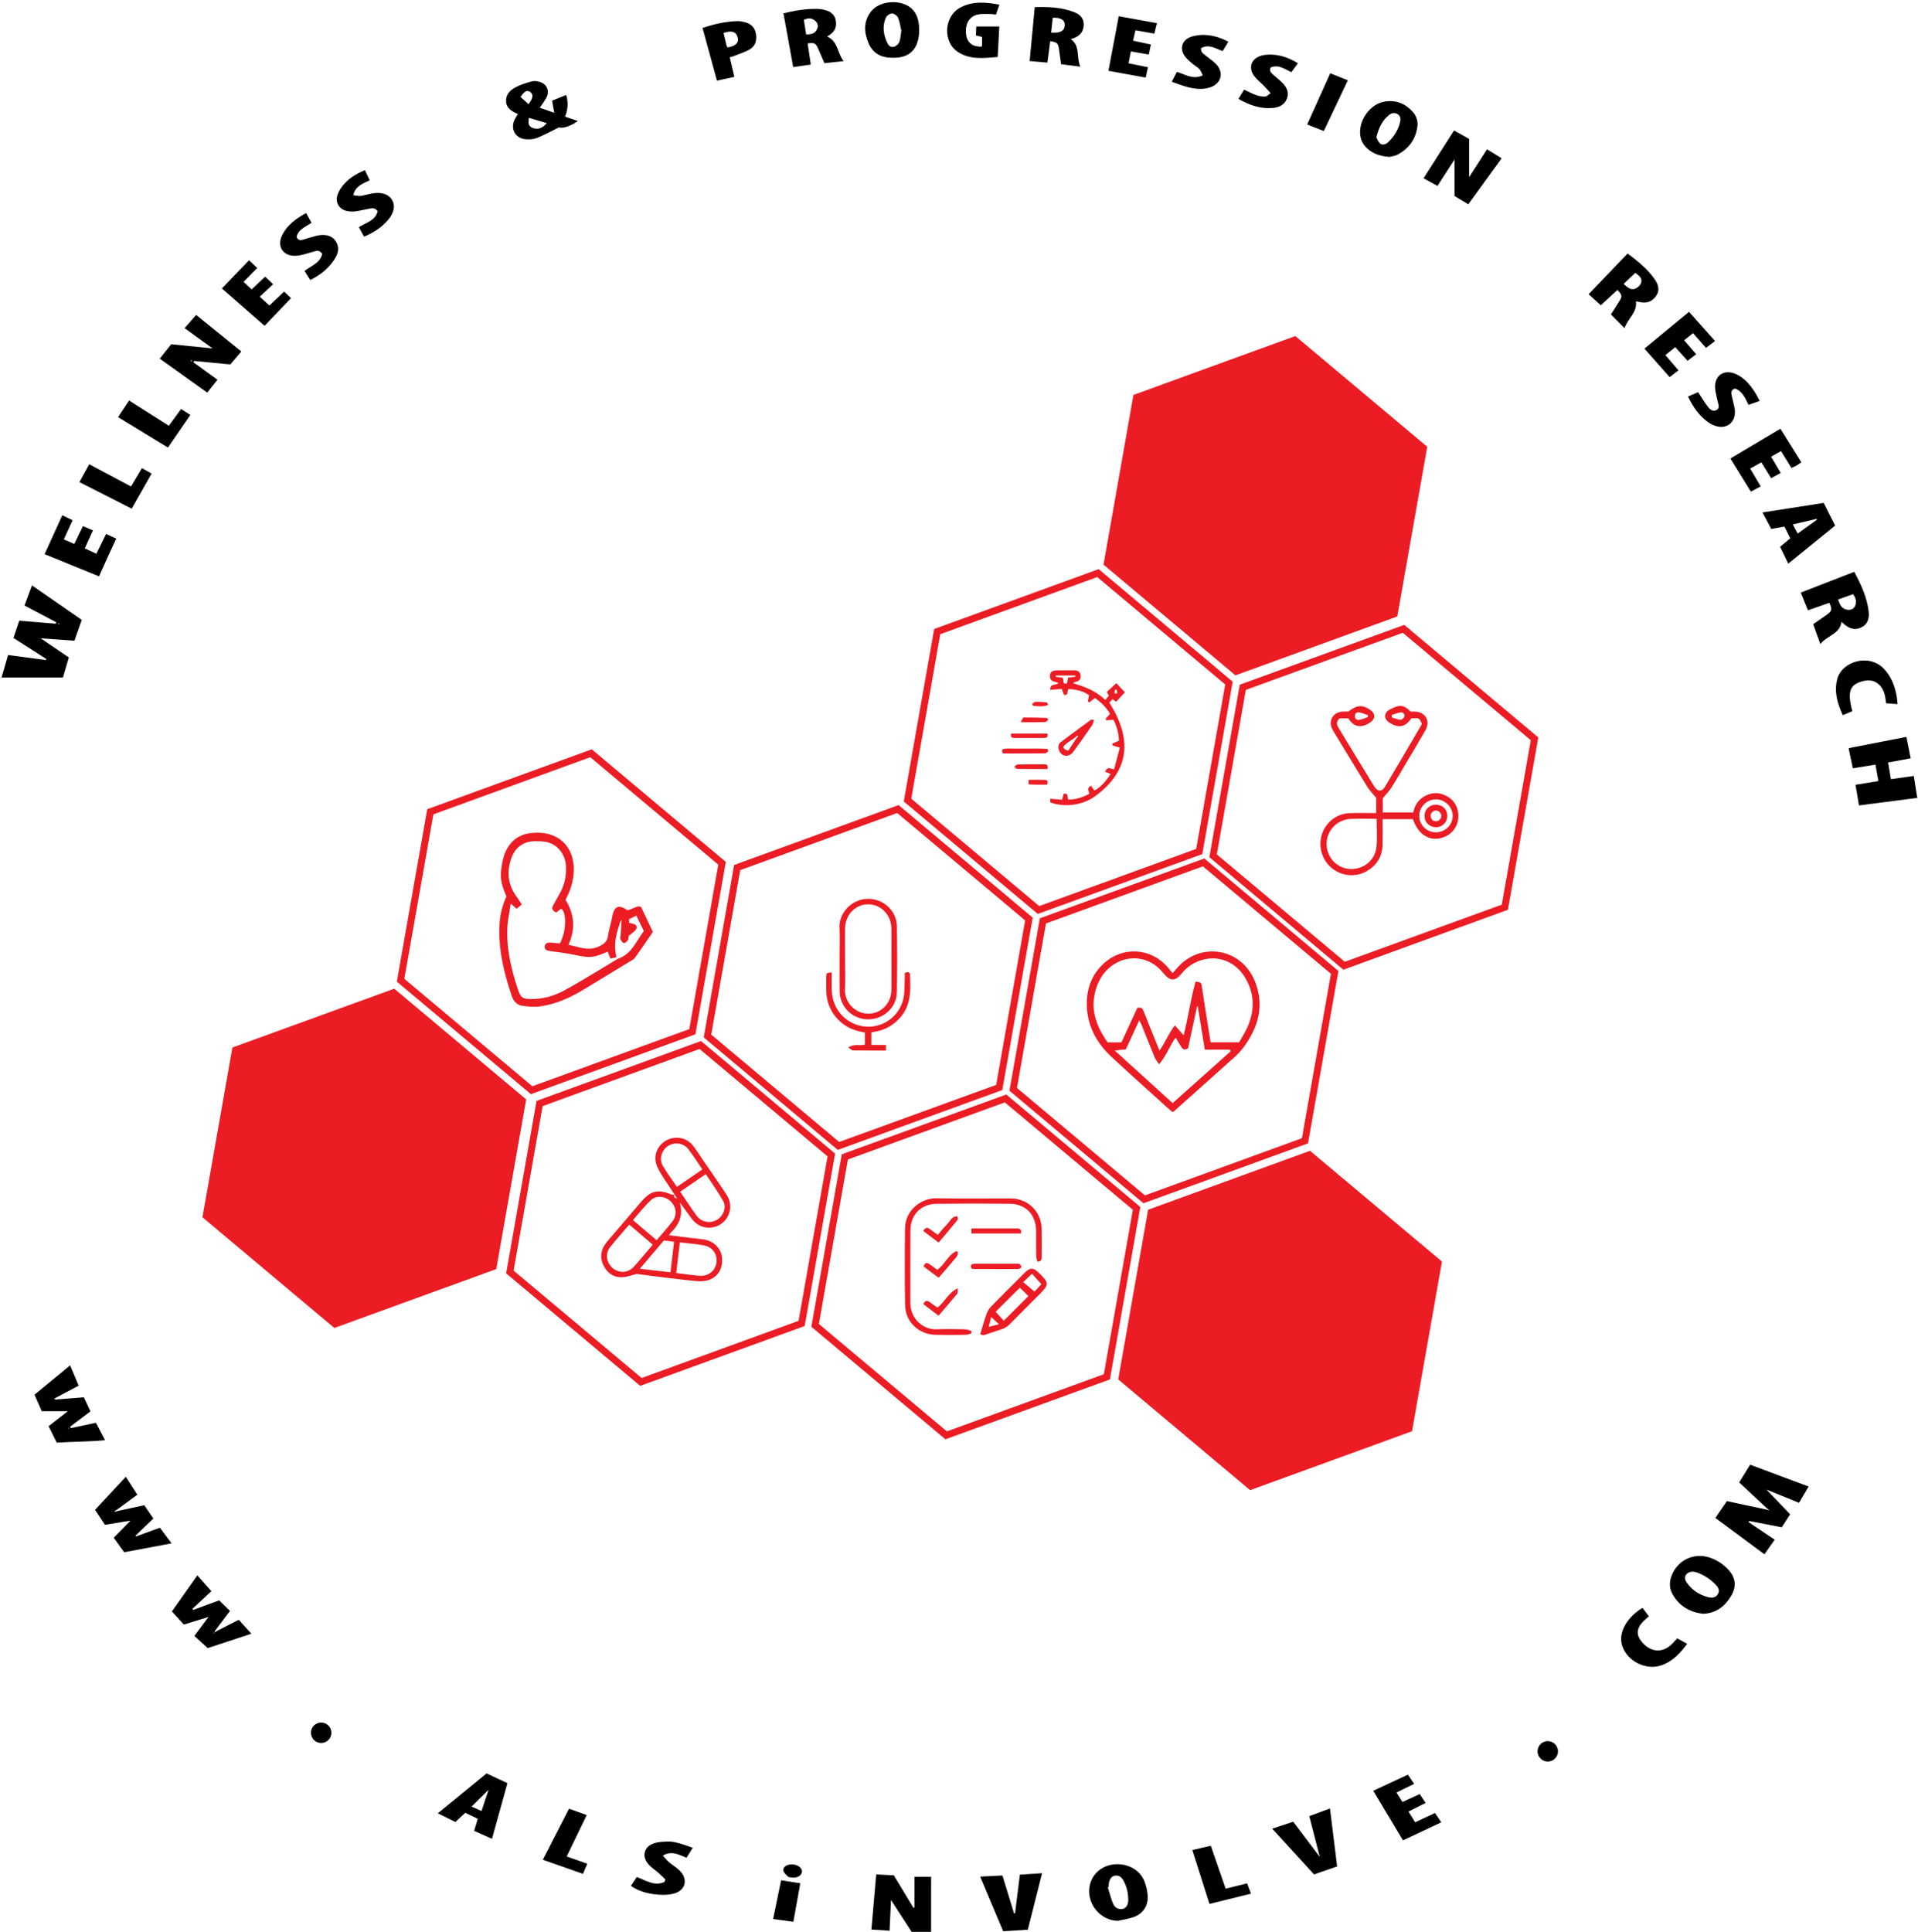
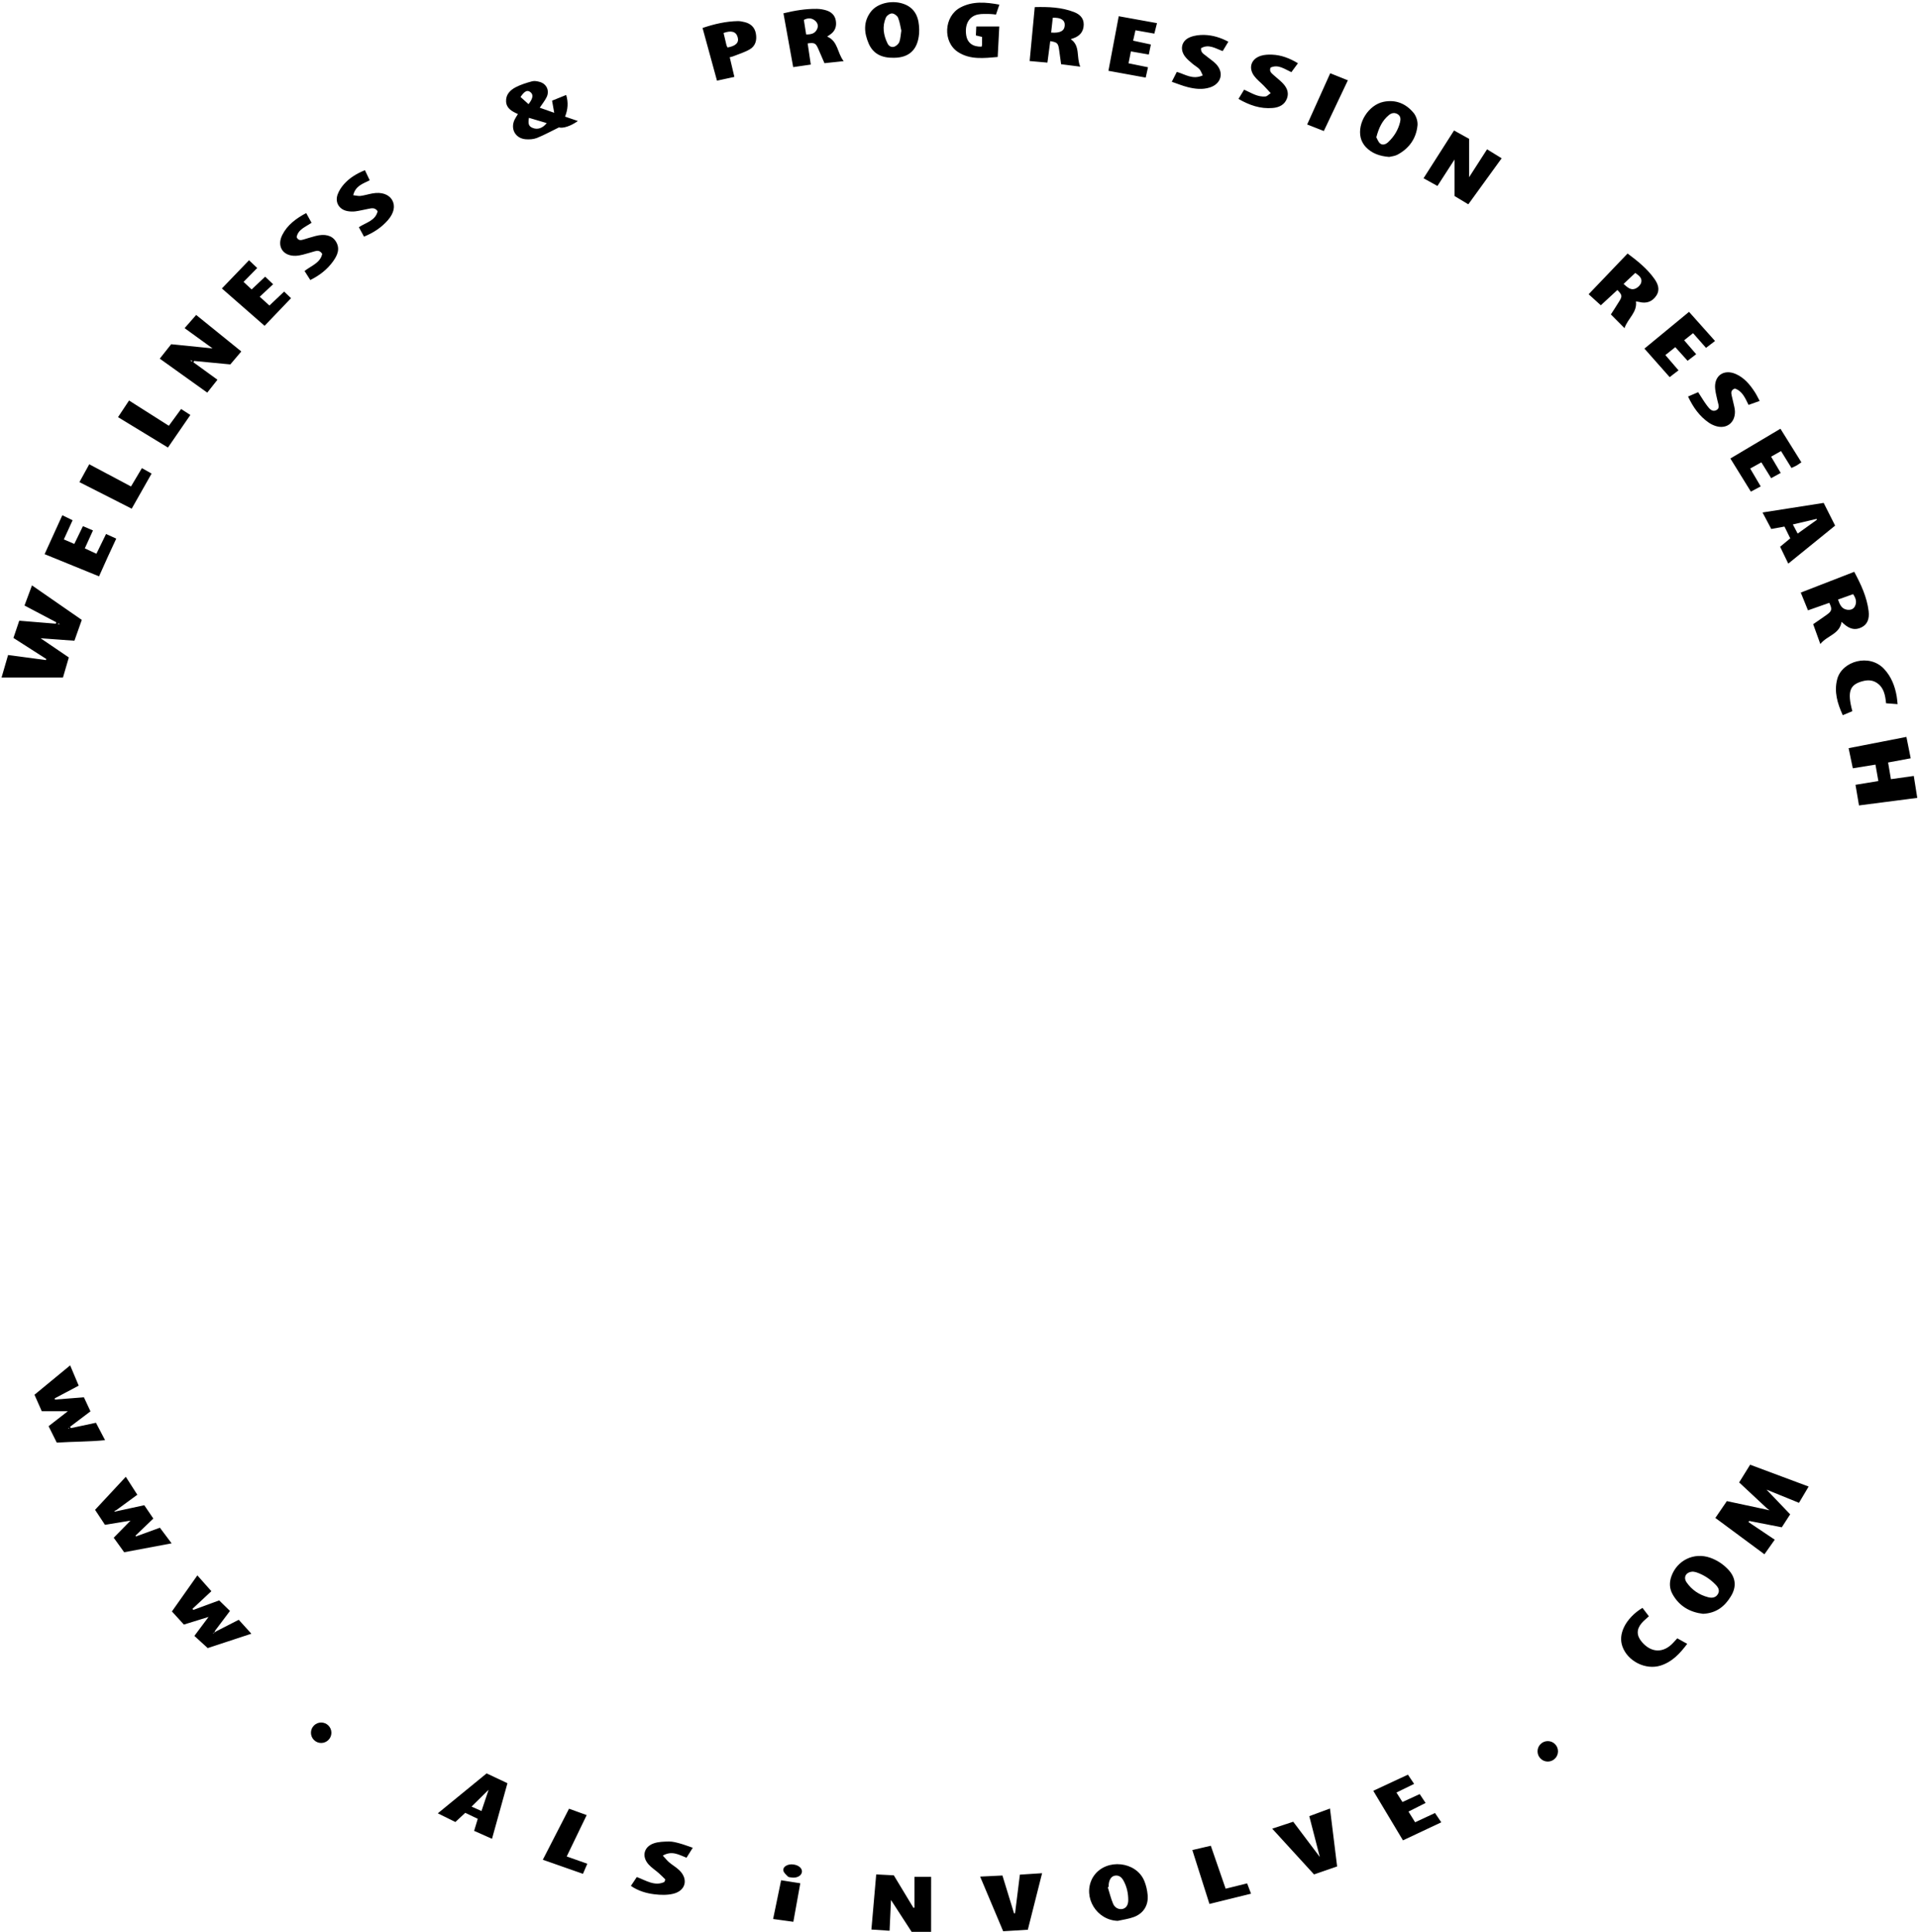
<svg xmlns="http://www.w3.org/2000/svg" version="1.1" id="Layer_1" x="0px" y="0px" viewBox="0 0 707 712" xml:space="preserve">
-   <path fill="#EB1C24" d="M145.34,364.41c16.25,13.64,32.38,27.18,48.62,40.81c-3.67,20.83-7.34,41.61-11.03,62.54 c-19.82,7.21-39.62,14.41-59.67,21.7c-16.14-13.55-32.33-27.13-48.63-40.81c3.66-20.77,7.33-41.54,11.04-62.55 C105.51,378.9,125.4,371.66,145.34,364.41z M412.19,508.42c16.22,13.61,32.39,27.19,48.63,40.82c19.95-7.26,39.84-14.5,59.67-21.72 c3.7-21,7.37-41.77,11.04-62.54c-16.31-13.69-32.49-27.27-48.64-40.82c-19.97,7.27-39.78,14.48-59.67,21.72 C419.52,466.87,415.86,487.57,412.19,508.42z M515.06,227.21c3.69-20.9,7.35-41.62,11.04-62.54 c-16.22-13.61-32.45-27.23-48.63-40.81c-20.1,7.31-39.92,14.52-59.67,21.71c-3.71,21.04-7.38,41.82-11.03,62.54 c16.32,13.7,32.45,27.23,48.63,40.81C475.36,241.65,495.22,234.42,515.06,227.21z M296.62,488.74c3.75-21.24,7.47-42.36,11.21-63.55 c-16.52-13.87-32.96-27.67-49.41-41.48c-20.29,7.38-40.48,14.72-60.64,22.06c-3.76,21.32-7.49,42.43-11.21,63.55 c16.5,13.85,32.88,27.6,49.42,41.48C256.3,503.41,276.43,496.09,296.62,488.74z M305.06,426.22c-3.56,20.19-7.1,40.25-10.7,60.61 c-19.13,6.96-38.37,13.97-57.85,21.07c-15.63-13.12-31.3-26.27-47.18-39.59c3.56-20.16,7.12-40.36,10.69-60.62 c19.31-7.03,38.49-14.01,57.86-21.06C273.7,399.89,289.38,413.05,305.06,426.22z M157.49,298.26c-3.75,21.23-7.47,42.35-11.21,63.54 c16.52,13.87,32.96,27.66,49.42,41.48c20.32-7.39,40.53-14.75,60.64-22.06c3.76-21.33,7.47-42.36,11.21-63.55 c-16.46-13.82-32.9-27.62-49.42-41.49C197.76,283.6,177.65,290.92,157.49,298.26z M196.23,400.37 c-15.69-13.17-31.42-26.37-47.18-39.6c3.56-20.17,7.1-40.23,10.7-60.61c19.12-6.96,38.36-13.97,57.85-21.07 c15.6,13.09,31.27,26.24,47.17,39.59c-3.55,20.11-7.11,40.32-10.69,60.63C234.68,386.37,215.57,393.33,196.23,400.37z M555.83,335.34c3.76-21.31,7.47-42.34,11.21-63.54c-16.45-13.81-32.89-27.61-49.41-41.48c-20.23,7.36-40.42,14.7-60.64,22.05 c-3.75,21.24-7.47,42.35-11.21,63.56c16.44,13.8,32.82,27.55,49.41,41.48C515.51,350.02,535.71,342.67,555.83,335.34z M517.1,233.23 c15.72,13.19,31.34,26.3,47.17,39.59c-3.55,20.14-7.12,40.35-10.69,60.62c-19.29,7.02-38.47,14-57.86,21.05 c-15.66-13.14-31.33-26.29-47.18-39.58c3.54-20.07,7.09-40.2,10.69-60.63C478.55,247.26,497.8,240.26,517.1,233.23z M372.1,402.02 c16.53,13.87,32.91,27.63,49.41,41.47c20.19-7.34,40.37-14.69,60.64-22.06c3.75-21.27,7.49-42.46,11.21-63.55 c-16.6-13.93-32.97-27.67-49.41-41.46c-20.27,7.37-40.39,14.69-60.64,22.05C379.54,359.84,375.81,380.96,372.1,402.02z M443.42,319.32c15.67,13.15,31.34,26.3,47.18,39.59c-3.54,20.05-7.09,40.17-10.69,60.61c-19.11,6.96-38.37,13.97-57.86,21.07 c-15.65-13.14-31.32-26.28-47.18-39.59c3.56-20.17,7.12-40.36,10.69-60.63C405,333.3,424.13,326.34,443.42,319.32z M454.39,251.25 c-16.5-13.85-32.93-27.65-49.41-41.48c-20.29,7.38-40.49,14.73-60.63,22.07c-3.76,21.28-7.47,42.32-11.21,63.55 c16.46,13.81,32.95,27.65,49.41,41.47c20.27-7.37,40.31-14.66,60.63-22.05C446.93,293.57,450.65,272.46,454.39,251.25z M451.63,252.28c-3.56,20.18-7.12,40.31-10.7,60.62c-19.22,7-38.47,14-57.85,21.06c-15.66-13.14-31.28-26.25-47.17-39.59 c3.53-20.04,7.1-40.24,10.69-60.62c19.25-7,38.49-14.01,57.86-21.06C420.18,225.89,435.86,239.04,451.63,252.28z M409.13,508.43 c3.74-21.2,7.48-42.39,11.21-63.56c-16.58-13.91-33.02-27.71-49.41-41.46c-20.39,7.41-40.49,14.73-60.64,22.05 c-3.75,21.24-7.48,42.36-11.21,63.55c16.48,13.84,32.92,27.63,49.42,41.48C368.71,523.14,388.84,515.81,409.13,508.43z M312.54,427.37c19.31-7.03,38.5-14.01,57.86-21.06c15.67,13.15,31.35,26.31,47.18,39.58c-3.54,20.07-7.09,40.19-10.69,60.62 c-19.13,6.96-38.38,13.97-57.86,21.06c-15.65-13.14-31.32-26.29-47.18-39.59C305.43,467.67,308.98,447.55,312.54,427.37z M308.82,423.83c20.26-7.37,40.4-14.7,60.64-22.06c3.75-21.26,7.49-42.44,11.21-63.55c-16.59-13.93-32.97-27.68-49.42-41.48 c-20.24,7.37-40.42,14.71-60.63,22.07c-3.75,21.23-7.47,42.35-11.21,63.55C276.04,396.32,292.42,410.07,308.82,423.83z M377.89,339.24c-3.56,20.19-7.12,40.38-10.69,60.63c-19.33,7.03-38.52,14.01-57.87,21.04c-15.69-13.17-31.36-26.32-47.16-39.58 c3.55-20.16,7.1-40.28,10.69-60.62c19.22-6.99,38.47-14,57.87-21.05C346.5,312.89,362.11,325.99,377.89,339.24z M250.61,443.23 c-0.19-0.18-0.37-0.36-0.56-0.54l0.05,0.06c-0.18-0.36-0.36-0.71-0.54-1.07l0.05,0.06c-0.81-0.21-1.54-0.48-1.04-1.56l0.05,0.06 c-0.36,0.03-0.77,0.19-1.07,0.06c-4.96-2.11-7.7-1.47-11.2,2.64c-3.19,3.74-6.38,7.47-9.57,11.21c-1.19,1.39-2.45,2.74-3.53,4.21 c-1.89,2.57-2.18,5.38-0.7,8.23c1.47,2.83,3.86,4.39,7.09,4.15c1.61-0.12,3.19-0.74,5.05-1.2c2.05,0.27,4.44,0.6,6.83,0.89 c5.04,0.61,10.07,1.27,15.13,1.75c1.53,0.15,3.22,0.08,4.65-0.42c3.61-1.27,5.35-4.62,4.8-8.6c-0.45-3.24-3.24-5.87-6.8-6.35 c-1.65-0.23-3.31-0.37-4.96-0.57c-2.52-0.31-5.04-0.63-7.71-0.96c0.29-0.48,0.37-0.73,0.55-0.89c3.31-3.08,4.74-6.72,3.38-11.2 L250.61,443.23z M233.65,466.89c-2.18,2.38-5.51,2.48-7.85,0.46c-2.27-1.97-2.78-5.27-0.93-7.63c2.2-2.81,4.61-5.45,7.1-8.36 c2.93,2.51,5.74,4.91,8.64,7.39C238.19,461.6,236,464.32,233.65,466.89z M233.32,449.7c2.21-2.5,4.22-5.13,6.61-7.35 c2.04-1.91,5.25-1.5,7.26,0.44c2.07,1.99,2.49,4.93,0.76,7.25c-1.78,2.38-3.81,4.58-5.92,7.08 C239.06,454.59,236.34,452.27,233.32,449.7z M250.6,457.91c3.14,0.39,6.1,0.58,9,1.15c3.18,0.62,4.97,3.41,4.48,6.44 c-0.47,2.9-2.95,4.94-6.06,4.73c-2.87-0.2-5.73-0.66-8.76-1.03C249.7,465.36,250.13,461.77,250.6,457.91z M244.72,457.19 c1.14,0.15,2.34,0.32,3.75,0.51c-0.44,3.74-0.87,7.33-1.33,11.24c-3.75-0.43-7.32-0.84-11.29-1.3 C238.91,464.04,241.75,460.7,244.72,457.19z M248.57,440.18c0.35,0.52,0.69,1.04,1.04,1.56l-0.05-0.06 c0.18,0.36,0.36,0.71,0.54,1.07l-0.05-0.06c0.19,0.18,0.37,0.36,0.56,0.54l-0.06-0.06c1.31,1.78,2.66,3.54,3.93,5.35 c1.18,1.68,2.57,3.04,4.59,3.63c3.18,0.93,6.47-0.12,8.48-2.7c2-2.57,2.19-6.2,0.29-9.09c-2.83-4.3-5.78-8.52-8.69-12.76 c-1.22-1.78-2.37-3.62-3.69-5.32c-2.18-2.81-5.94-3.69-9.19-2.28c-3.15,1.36-5.15,4.63-4.6,8.05c0.23,1.42,0.93,2.83,1.68,4.08 c1.66,2.76,3.5,5.42,5.26,8.11L248.57,440.18z M266.57,442.64c1.37,2.42,0.05,5.64-2.43,7.04c-2.42,1.37-5.65,0.75-7.35-1.59 c-2.04-2.81-3.94-5.73-6.07-8.86c3.1-2.13,6.14-4.21,9.45-6.48C262.39,436.14,264.68,439.28,266.57,442.64z M249.52,437.46 c-1.8-2.66-3.64-5.1-5.18-7.72c-1.51-2.59-0.52-5.79,2-7.42c2.31-1.49,5.64-1.03,7.41,1.26c1.77,2.29,3.32,4.76,5.16,7.44 C255.72,433.21,252.72,435.26,249.52,437.46z M209.35,329.83c1.35-2.9,2.08-5.95,2.15-9.15c0.18-8.45-5.55-14.69-15.62-13.66 c-4.52,0.46-7.8,2.95-9.58,7.03c-0.94,2.16-1.33,4.61-1.61,6.98c-0.38,3.29,0.66,6.4,2,9.36c-1.71,3.68-2.49,7.48-2.61,11.42 c-0.28,8.78,1.81,17.14,4.59,25.37c0.63,1.87,1.95,3.25,3.86,3.53c2.19,0.33,4.49,0.52,6.66,0.21c5.67-0.81,10.83-3.12,15.71-6.05 c5.84-3.51,11.65-7.07,17.47-10.61c0.56-0.34,1.25-0.63,1.61-1.13c2.26-3.17,4.45-6.4,6.68-9.64c-1.52-3.23-2.97-6.28-4.38-9.26 c-0.58-0.06-0.94-0.22-1.22-0.12c-1.25,0.45-2.47,0.96-3.72,1.46c-3.21-2.39-5-1.61-5.67,2.36c-0.4,2.35-1.24,4.64-1.54,7 c-0.29,2.3-1.77,3.19-3.57,4.01c-3.8,1.72-7.28,0.01-11-0.69c2.64-5.89,2.18-11.36-1.11-16.61 C208.77,331.01,209.08,330.43,209.35,329.83z M228.14,341.38c0.27-0.76,0.36-1.59,0.99-2.33c-0.11,1.92-0.22,3.85-0.35,5.77 c-0.03,0.41-0.27,0.91-0.12,1.22c0.29,0.61,0.7,1.31,1.26,1.57c0.29,0.13,1.11-0.52,1.45-0.99c0.3-0.43,0.27-1.1,0.37-1.61 c0.64-0.54,1.19-1.05,1.78-1.5c0.84-0.66,1.63-1.5,0.89-2.49c-0.4-0.53-1.46-0.56-2.48-0.9c-0.01-0.15-0.06-0.63-0.11-1.28 c0.83-0.41,1.69-0.84,2.76-1.37c0.95,1.96,1.8,3.73,2.75,5.69c-2.85,3.74-4.48,8.57-9.6,10.23c-6.55,3.91-13,8-19.7,11.64 c-3.78,2.06-8,3.25-12.43,3.19c-2.96-0.04-3.69-0.59-4.65-3.46c-2.56-7.61-4.38-15.35-3.89-23.45c0.16-2.62,0.77-5.2,1.24-8.25 c0.93,0.82,1.43,1.25,2.18,1.9c0.61-0.53,1.16-1.02,1.84-1.61c-0.68-1.04-1.17-1.9-1.76-2.68c-3.4-4.51-3.9-9.43-1.97-14.61 c1.46-3.94,4.63-6.04,8.85-6.02c1.41,0.01,2.85,0.03,4.21,0.35c3.85,0.91,6.64,4.42,6.94,8.49c0.27,3.75-0.44,7.27-2.32,10.55 c-0.79,1.37-1.54,2.75-2.31,4.13c-0.72,1.29-0.42,2.19,1.13,2.74c0.57-0.45,1.13-0.9,1.69-1.35c2.19,0.93,1.99,8.74-0.43,12.78 c-1.05-0.1-2.19-0.21-3.33-0.3c-1.09-0.08-2.16,0.17-2.24,1.41c-0.08,1.2,0.85,1.55,1.99,1.7c3.12,0.4,6.25,0.82,9.34,1.46 c5.43,1.12,6.71,1.06,11.88-1.26c0.31,0.76,0.61,1.51,1.05,2.6c0.75-0.19,1.47-0.37,2.19-0.56 C226.26,348.87,226.85,345.1,228.14,341.38z M512.56,261.37c-2.65,1.28-2.63,3.67-0.13,5.16c3.28,1.96,5.67,1.42,7.79-1.76 c2.9-0.22,2.9-0.22,3.85,1.92c-0.06,0.21-0.09,0.47-0.22,0.67c-4.42,7.53-8.81,15.07-13.3,22.57c-1.19,2-2.77,1.91-4.04-0.16 c-4.4-7.15-8.74-14.35-13.12-21.52c-0.73-1.2-0.91-2.31,0.42-3.48c0.98,0,2.11,0,3.19,0c2.03,3.2,4.6,3.72,7.85,1.66 c2.28-1.45,2.3-3.45,0.05-4.92c-2.8-1.83-4.86-1.63-7.87,0.77c-0.72,0-1.48-0.05-2.22,0.01c-3.48,0.27-5.25,3.35-3.71,6.45 c0.37,0.74,0.83,1.44,1.26,2.15c3.89,6.4,7.75,12.81,11.69,19.17c0.85,1.36,2.02,2.52,3.23,4.01c0,1.53,0,3.48,0,5.62 c-3.45,0-6.69-0.11-9.93,0.03c-4.72,0.2-8.74,3.45-10.13,7.96c-1.38,4.47,0.14,9.41,3.81,12.37c3.65,2.95,8.86,3.37,12.87,0.99 c3.64-2.16,5.62-5.36,5.72-9.61c0.07-3.13,0.01-6.27,0.01-9.52c3.95,0,7.58,0,11.19,0c1.74,5.12,5.28,7.78,9.46,7.16 c4.07-0.6,7.04-3.74,7.28-7.68c0.27-4.39-2.24-7.73-6.48-8.82c-1.98-0.51-3.82-0.16-5.57,0.69c-2.63,1.27-4.03,3.57-4.59,6.19 c-3.89,0-7.52,0-11.21,0c0-2.08,0-3.98,0-5.22c1.33-1.63,2.44-2.74,3.25-4.03c2.03-3.24,3.94-6.56,5.89-9.85 c2.2-3.72,4.45-7.42,6.58-11.18c1.93-3.41,0.09-6.68-3.78-6.88c-0.58-0.03-1.16,0-1.66,0C517.07,259.38,515.58,259.91,512.56,261.37 z M507.4,312.03c-0.46,5.05-4.76,8.5-9.8,8.26c-4.7-0.23-8.5-4.21-8.6-8.99c-0.1-4.94,3.61-9.11,8.68-9.45 c3.13-0.21,6.29-0.04,9.77-0.04C507.45,305.43,507.7,308.75,507.4,312.03z M523.15,300.52c0.11-3.36,2.98-5.99,6.41-5.89 c3.21,0.1,5.99,2.99,5.93,6.16c-0.06,3.37-2.88,6.05-6.33,5.99C525.76,306.73,523.04,303.9,523.15,300.52z M501.06,265.33 c-0.96,0.19-1.63-0.41-1.63-1.4c0.01-1,0.71-1.54,1.66-1.35c1.07,0.22,2.1,0.66,3.15,1.01c0,0.24-0.01,0.48-0.01,0.72 C503.18,264.67,502.15,265.12,501.06,265.33z M516.17,262.59c0.95-0.15,1.71,0.47,1.5,1.44c-0.12,0.53-0.96,1.3-1.43,1.27 c-1.09-0.07-2.14-0.56-3.21-0.88c-0.01-0.29-0.03-0.58-0.04-0.87C514.04,263.21,515.08,262.76,516.17,262.59z M430.47,356.55 c-6.15-7.21-16.55-7.88-23.56-1.49c-4.17,3.8-6.15,8.67-6.29,14.19c-0.21,8.15,3.24,14.84,9.09,20.29 c6.82,6.35,13.79,12.54,20.69,18.8c0.6,0.54,1.22,1.06,1.78,1.55c0.33-0.18,0.49-0.24,0.61-0.35c7.45-6.65,14.91-13.28,22.33-19.96 c1.23-1.11,2.39-2.34,3.36-3.68c5.44-7.42,7.68-15.43,4.04-24.34c-5.04-12.32-20.39-14.67-28.89-4.46c-0.36,0.44-0.75,0.85-1.4,1.58 C431.51,357.8,431,357.17,430.47,356.55z M421.65,372.95c-0.39-0.98-0.7-1.93-2.43-1.45c-1.87,4.06-3.84,8.34-5.84,12.69 c-1.67,0-3.32,0-5.12,0c-4.64-6.57-6.89-13.56-3.62-21.48c1.51-3.65,4-6.49,7.65-8.21c4.88-2.3,10.69-1.45,14.66,2.18 c0.73,0.67,1.41,1.42,2.05,2.18c2.41,2.87,4.19,2.88,6.61-0.09c1.73-2.12,3.85-3.66,6.4-4.61c6.25-2.32,12.86-0.13,16.58,5.58 c3.9,6,4.07,12.34,1.27,18.79c-0.85,1.97-2.06,3.78-3.09,5.64c-3.61,0-6.99,0-10.53,0c-0.73-4.58-1.45-9.07-2.16-13.57 c-0.38-2.38-0.7-4.77-1.1-7.15c-0.22-1.34-0.27-1.34-2.26-1.68c-1.82,6.4-2.71,13.06-4.41,19.83c-1.07-1.22-2.02-2.3-3.22-3.67 c-2.38,2.99-3.49,6.26-5.69,9.29C425.36,382.2,423.48,377.58,421.65,372.95z M415,386.78c1.63-3.54,3.22-6.99,4.95-10.74 c0.38,0.77,0.69,1.32,0.93,1.9c1.58,3.92,3.13,7.87,4.75,11.78c0.32,0.77,0.9,1.44,1.62,2.56c2.69-3.13,3.81-6.68,6.1-9.83 c0.66,1.09,1.25,2.03,1.81,2.98c0.58,0.98,1.14,1.93,2.77,0.98c1.08-5.04,2.2-10.28,3.33-15.51c0.08,0,0.17,0,0.25,0 c0.85,5.22,1.7,10.45,2.6,15.96c3.23,0,6.26,0,9.3,0c0.08,0.2,0.16,0.4,0.24,0.61c-7.09,6.33-14.17,12.66-21.39,19.11 c-7.12-6.46-14.11-12.81-21.37-19.4C412.48,387.03,413.68,386.91,415,386.78z M387.18,294.39c-0.03,0.62-0.05,1.01-0.07,1.36 c5.1,1.86,11.86,1.23,16.74-2.4c12.93-9.62,13.34-21.31,5.06-34.38c0.33-0.35,0.77-0.81,1.2-1.28c0.48,0.36,0.86,0.64,1.3,0.97 c1.15-1.23,2.25-2.41,3.26-3.49c-1.22-1.29-2.24-2.38-3.17-3.37c-1.18,1.09-2.32,2.15-3.48,3.22c0.22,0.43,0.44,0.86,0.71,1.41 c-0.41,0.49-0.82,0.97-1.3,1.55c-3.54-3.35-7.62-4.94-11.92-6.16c0.38-0.33,0.67-0.47,0.97-0.52c1.42-0.25,2.02-1.13,1.82-2.49 c-0.2-1.28-1.13-1.75-2.36-1.74c-2.17,0.01-4.33-0.03-6.5,0.02c-1.63,0.04-2.33,0.64-2.41,1.93c-0.08,1.28,0.54,2.03,1.8,2.28 c0.43,0.09,0.84,0.27,1.35,0.43c-0.93,1.06-3.19-0.02-3.02,2.53c1.46-0.12,2.83-0.23,4.23-0.35c0.3,0.81,0.58,1.54,0.83,2.21 c2.01,0.23,0.86-1.75,1.75-2.2c3.84,0.41,5.37,0.89,7.47,2.31c-0.15,0.76-0.29,1.52-0.44,2.28c0.17,0.13,0.35,0.25,0.52,0.38 c0.67-0.53,1.35-1.05,2.09-1.64c2.18,1.63,4.2,3.42,5.55,5.85c-0.58,0.67-1.09,1.24-1.6,1.82c0.06,0.19,0.13,0.38,0.19,0.57 c0.86-0.06,1.71-0.12,2.67-0.19c1.29,2.43,1.98,5.1,2.03,7.72c-0.96,0.42-1.7,0.74-2.45,1.07c0.03,0.22,0.05,0.44,0.08,0.65 c0.8,0.25,1.61,0.49,2.7,0.83c-0.71,2.69-1.43,5.38-2.12,7.99c-1.24,0.02-2.29-1.44-3.31,0.91c0.58,0.22,1.36,0.52,2.09,0.8 c-1.88,2.74-3.59,4.83-6.05,6.1c-0.49-0.7-0.91-1.29-1.22-1.74c-2,0.99-0.53,2.11-0.71,3c-2.48,1.31-4.97,2.07-7.64,2.09 c-0.59-0.77,0.26-2.58-1.77-2.11c-0.16,0.65-0.32,1.28-0.54,2.16C390.03,294.65,388.67,294.52,387.18,294.39z M396.35,248.97 c0.02,0.15,0.04,0.3,0.05,0.46c-0.83,0.1-1.66,0.21-2.67,0.33c-0.13,0.67-0.29,1.44-0.43,2.18c-1.98,0.34-0.97-1.31-1.59-2.13 c-0.74-0.1-1.65-0.23-2.57-0.35c0.01-0.16,0.03-0.32,0.04-0.48C391.57,248.97,393.96,248.97,396.35,248.97z M411.86,255.57 c-0.35,0.01-0.7,0.01-1.04,0.02c0.05-0.46,0.1-0.91,0.16-1.37c0.22-0.01,0.44-0.01,0.66-0.02 C411.71,254.66,411.78,255.11,411.86,255.57z M402.21,265.27c-3.75,2.74-7.53,5.46-11.21,8.29c-0.99,0.76-1.1,1.99-0.53,3.2 c1.07,2.26,3.59,2.46,5.21,0.27c2.38-3.21,4.65-6.49,6.92-9.78c0.33-0.47,0.39-1.12,0.64-1.88 C402.53,265.29,402.31,265.2,402.21,265.27z M397.14,271.13c0.1,0.08,0.19,0.17,0.29,0.25c-0.26,0.3-0.51,0.61-0.77,0.91 c-0.98,1.5-1.96,3-2.9,4.43c-1.94-0.67-2.23-1.33-1.11-2.28c1.13-0.96,2.41-1.74,3.62-2.59 C396.56,271.61,396.85,271.37,397.14,271.13z M386.16,276.07c-0.79-0.05-1.58-0.15-2.36-0.15c-3.24-0.02-6.47-0.01-9.71,0 c-1.24,0-2.49-0.06-3.73,0.04c-0.94,0.07-1.3,0.61-0.64,1.74c5.1,0,10.31,0.02,15.51-0.04c0.4,0,0.79-0.53,1.19-0.81 C386.33,276.59,386.25,276.33,386.16,276.07z M372.72,270.39c-0.34,1.18,0.2,1.59,1.07,1.6c3.73,0.03,7.46,0.03,11.2,0.01 c0.84-0.01,1.44-0.35,1.12-1.6C381.54,270.39,377.12,270.39,372.72,270.39z M385.09,281.71c-3.33,0-6.66-0.02-9.99,0.04 c-0.36,0.01-0.71,0.48-1.26,0.87c0.53,0.38,0.84,0.79,1.15,0.79c3.71,0.04,7.42,0.03,11.17,0.03 C386.36,282,385.88,281.71,385.09,281.71z M385.9,264.62c-2.87-0.09-5.74-0.19-8.62-0.17c-0.25,0-0.5,0.85-1,1.75 c3.34,0,6.06,0.04,8.78-0.04c0.46-0.01,0.91-0.53,1.39-0.84C386.11,264.87,386.01,264.63,385.9,264.62z M385.15,287.45 c-1.97-0.06-3.94-0.02-6.01-0.02c0,0.71,0,1.1,0,1.66c0.77,0.04,1.5,0.1,2.23,0.11c1.55,0.02,3.11,0.01,4.57,0.01 C386.5,287.97,386.06,287.48,385.15,287.45z M380.86,260.18c1.78,0.02,3.58,0.48,5.52-0.38c-0.25-0.44-0.38-0.9-0.56-0.92 c-1.37-0.13-2.75-0.24-4.12-0.19c-0.43,0.02-0.85,0.54-1.27,0.83C380.58,259.74,380.72,259.96,380.86,260.18z M358.03,490.52 c-0.8-0.2-1.6-0.56-2.41-0.57c-3.41-0.07-6.84-0.16-10.25,0c-5.25,0.25-9.8-4.03-9.8-9.74c0-8.91-0.05-17.83,0.02-26.74 c0.04-5.78,3.94-9.73,9.75-9.8c8.91-0.1,17.83-0.1,26.74-0.01c6.1,0.07,9.82,4.01,9.86,10.17c0.02,3-0.03,6,0.02,9 c0.01,0.74,0.28,1.47,0.43,2.21c1.73-0.13,1.6-1.12,1.6-2.03c0-3.33,0.06-6.67-0.01-10c-0.14-6.5-5.03-11.28-11.5-11.3 c-9.16-0.02-18.33,0.12-27.49-0.05c-5.12-0.09-11.26,4.17-11.37,10.95c-0.14,9.49-0.16,19,0.02,28.49 c0.11,6.12,5.01,10.73,11.16,10.88c3.66,0.09,7.33,0.05,11,0c0.74-0.01,1.47-0.31,2.2-0.48 C358.01,491.17,358.02,490.84,358.03,490.52z M362.64,492.1c2.05-0.6,4.05-1.39,6.09-2c1.39-0.41,2.54-1.07,3.56-2.12 c3.55-3.64,7.17-7.2,10.76-10.8c3.73-3.73,3.73-4.31-0.04-7.97c-2.19-2.12-3.25-2.13-5.46,0.07c-4.14,4.11-8.28,8.21-12.34,12.4 c-0.77,0.79-1.3,1.89-1.68,2.95c-0.8,2.24-1.42,4.55-2.2,7.12C361.69,491.84,362.24,492.22,362.64,492.1z M379.08,477.71 c-3.01,3.01-6.03,6.03-9.07,9.07c-0.97-1.06-2.08-2.27-3.02-3.29c2.87-2.85,5.96-5.91,8.95-8.87 C376.85,475.51,378.06,476.71,379.08,477.71z M377.16,472.57c1.12-1.07,2.06-1.96,3.25-3.1c1.11,1.23,2.18,2.42,3.45,3.84 c-0.86,0.94-1.76,1.93-2.51,2.75C379.8,474.76,378.54,473.71,377.16,472.57z M364.44,489.04c0.34-1.32,0.59-2.29,0.93-3.61 c1,0.93,1.75,1.64,2.85,2.67C366.86,488.44,365.85,488.69,364.44,489.04z M346,457.99c2.43-2.9,4.76-5.65,7.03-8.44 c0.17-0.21-0.04-0.74-0.09-1.24c-2.19-0.09-2.69,1.82-3.77,2.87c-1.23,1.19-2.27,2.56-3.48,3.96c-0.94-0.69-1.72-1.28-2.53-1.84 c-0.84-0.58-1.72-1.52-2.84,0.4C342.2,455.12,343.95,456.44,346,457.99z M342.94,466.16c-0.93-0.68-1.83-1.25-2.49,0.65 c1.81,1.35,3.62,2.69,5.55,4.14c2.38-2.76,4.56-5.23,6.66-7.77c0.34-0.41,0.31-1.11,0.46-1.67c-0.2-0.12-0.39-0.24-0.59-0.36 c-3.05,1.36-4.16,4.8-7.02,6.88C344.66,467.41,343.8,466.79,342.94,466.16z M343.06,480.18c-0.86-0.61-1.74-1.43-2.71,0.45 c1.81,1.39,3.6,2.77,5.61,4.31c2.41-2.81,4.68-5.42,6.88-8.1c0.27-0.33,0.12-1.01,0.21-2.03c-3.55,1.68-4.75,5.08-7.5,7.15 C344.78,481.42,343.92,480.8,343.06,480.18z M375.01,452.79c-5.57,0-11.13,0-16.93,0c0,0.71,0,1.28,0,1.83c6.17,0,12.13,0,18.27,0 C376.56,453.18,376.02,452.79,375.01,452.79z M358.6,467.72c5.57,0.02,11.14,0.05,16.71,0.02c0.41,0,0.81-0.4,1.16-0.58 c-0.09-1.57-1.13-1.37-2.02-1.37c-4.32-0.01-8.65,0-12.97,0c-0.83,0-1.67-0.05-2.49,0.03c-1.13,0.11-1.38,0.73-0.88,1.67 C358.32,467.59,358.46,467.72,358.6,467.72z M309.51,365.41c0.05,5.58,4.54,10.12,10.13,10.3c5.71,0.18,10.79-4.15,10.92-9.75 c0.19-8.24,0.18-16.5,0.01-24.74c-0.12-5.68-5.06-10.04-10.76-9.93c-6.15,0.12-10.55,5.54-10.35,10.38 c0.16,3.91,0.03,7.83,0.03,11.75C309.5,357.41,309.47,361.41,309.51,365.41z M311.5,342.22c0.04-5,3.78-8.9,8.51-8.91 c4.71-0.02,8.54,3.94,8.56,8.88c0.02,7.57,0.03,15.13,0,22.7c-0.02,4.96-3.86,8.82-8.64,8.73c-4.87-0.09-8.6-4.35-8.45-8.7 c0.13-3.82,0.03-7.65,0.03-11.47C311.5,349.71,311.47,345.96,311.5,342.22z M314.47,387.16c3.98,0.07,7.96,0.04,12.11,0.04 c0-0.73,0-1.25,0-2.06c-1.92,0-3.69,0-5.4,0c0-1.7,0-3.09,0-4.59c0.55-0.12,1.02-0.24,1.49-0.32c3.86-0.65,6.96-2.55,9.46-5.54 c3.81-4.58,3.5-10.03,3.31-15.44c-0.03-0.87-0.71-1.27-1.94-0.59c0,0.73,0.03,1.62-0.01,2.51c-0.08,1.99-0.03,4-0.31,5.96 c-0.77,5.36-4.76,9.64-9.98,10.93c-5.25,1.29-10.9-0.85-14.07-5.31c-1.8-2.54-2.54-5.38-2.55-8.45c-0.01-1.96,0-3.91,0-5.91 c-1.9,0.21-1.96,0.21-1.99,1.43c-0.05,1.83-0.04,3.66-0.01,5.49c0.1,7.24,5.32,13.48,12.41,14.87c0.63,0.12,1.26,0.28,1.83,0.4 c0,1.63,0,3.08,0,4.46c-1.95,0.53-3.96-0.46-6.11,1.06C313.52,386.61,313.99,387.16,314.47,387.16z M525.08,300.79 c0.03,2.28,1.84,4.07,4.15,4.1c2.43,0.04,4.29-1.81,4.26-4.23c-0.03-2.34-1.76-4.05-4.13-4.07 C526.91,296.57,525.05,298.4,525.08,300.79z M529.3,302.7c-1.21-0.01-1.79-0.79-1.96-1.85c-0.16-1,0.95-2.18,1.97-2.11 c1.12,0.08,1.78,0.75,1.99,1.86C531.36,301.69,530.4,302.71,529.3,302.7z" />
  <path d="M11.79,215.76c6.15,4.26,12.15,8.41,18.36,12.72c-0.88,2.49-1.78,5.03-2.72,7.68c-4.11-0.3-8.08-0.59-12.46-0.91 c3.58,2.44,6.88,4.68,10.4,7.07c-0.72,2.48-1.43,4.92-2.16,7.4c-7.57,0-15.02,0-22.64,0c0.82-2.83,1.58-5.45,2.41-8.3 c4.73,0.63,9.33,1.25,13.92,1.86c0.07-0.12,0.13-0.25,0.2-0.37c-3.98-2.55-7.96-5.09-12.15-7.78c0.71-2.1,1.41-4.18,2.14-6.35 c4.59,0.38,9.03,0.74,13.46,1.1c0.07-0.17,0.13-0.35,0.2-0.52c-3.84-2.02-7.67-4.05-11.72-6.18 C9.93,220.76,10.81,218.38,11.79,215.76z M22.03,230.08c-0.24-0.18-0.34-0.32-0.42-0.31c-0.13,0.03-0.23,0.15-0.35,0.24 C21.46,230.03,21.67,230.05,22.03,230.08z M652.29,556.67c-0.72-0.17-1.03-0.24-1.34-0.31c-4.77-1.02-9.55-2.04-14.41-3.08 c-1.4,2.05-2.79,4.08-4.24,6.2c6.12,4.53,12.05,8.92,18.09,13.39c1.3-1.84,2.53-3.58,3.8-5.37c-3.37-2.26-6.52-4.38-9.67-6.49 c0.09-0.14,0.17-0.28,0.26-0.42c4.04,0.79,8.07,1.57,12.01,2.34c1.13-1.75,2.07-3.2,3.09-4.78c-2.83-2.95-5.56-5.81-8.72-9.11 c4.34,1.77,8.12,3.31,11.97,4.87c1.25-2.11,2.37-4,3.56-6c-7.3-2.72-14.35-5.36-21.57-8.05c-1.38,2.23-2.68,4.33-4.05,6.53 c3.48,3.24,6.88,6.41,10.28,9.58C651.53,556.1,651.73,556.25,652.29,556.67z M683.96,289.26c0.45,2.66,0.86,5.08,1.29,7.6 c7.24-0.94,14.23-1.84,21.48-2.78c-0.44-2.76-0.85-5.34-1.28-8.08c-2.9,0.41-5.59,0.78-8.43,1.18c-0.36-2.13-0.69-4.07-1.04-6.14 c2.85-0.53,5.51-1.03,8.33-1.55c-0.55-2.73-1.05-5.23-1.58-7.88c-7.21,1.4-14.18,2.76-21.31,4.15c0.55,2.64,1.05,5.03,1.55,7.41 c2.96-0.48,5.57-0.9,8.35-1.35c0.36,2.02,0.68,3.87,1.07,6.05C689.41,288.36,686.75,288.8,683.96,289.26z M343.22,691.77 c-2.01,0-3.96,0-6.13,0c0,3.89,0,7.61,0,11.33c-0.13,0.03-0.26,0.06-0.38,0.09c-2.43-4.02-4.85-8.03-7.24-11.99 c-2.22-0.11-4.27-0.22-6.49-0.33c-0.6,6.88-1.18,13.54-1.77,20.31c2.32,0.16,4.37,0.3,6.7,0.45c0.17-3.74,0.34-7.32,0.52-11.34 c2.73,4.21,5.19,8,7.61,11.74c2.44,0,4.59,0,7.17,0C343.22,705.19,343.22,698.5,343.22,691.77z M68.05,120.95 c1.51-1.73,2.86-3.27,4.26-4.87c5.56,4.5,10.99,8.89,16.64,13.46c-1.39,1.64-2.7,3.19-4.05,4.78c-4.5-0.43-8.93-0.86-13.35-1.28 c-0.08,0.17-0.15,0.34-0.23,0.51c2.9,2.11,5.81,4.21,8.84,6.41c-1.26,1.59-2.44,3.08-3.76,4.75c-5.83-4.17-11.54-8.26-17.51-12.52 c1.45-1.82,2.81-3.54,4.21-5.31c4.98,0.5,9.84,0.99,15.25,1.53C74.72,125.77,71.49,123.44,68.05,120.95z M70.14,132.82 c0.27,0.22,0.38,0.38,0.46,0.36c0.12-0.03,0.22-0.17,0.33-0.27C70.73,132.89,70.53,132.87,70.14,132.82z M678.82,229.2 c-0.7,4.57-5.27,4.99-7.82,8.17c-0.97-2.67-1.76-4.88-2.64-7.31c1.76-1.22,3.47-2.36,5.14-3.57c1.78-1.29,1.9-2.02,0.8-4.3 c-2.54,0.9-5.1,1.8-7.85,2.77c-0.9-2.22-1.73-4.27-2.66-6.55c6.6-2.56,13.07-5.07,19.71-7.65c2.49,4.65,4.66,9.28,5.3,14.48 c0.36,2.99-0.55,4.94-2.59,5.97c-2.27,1.14-4.31,0.74-6.6-1.29C679.38,229.7,679.14,229.49,678.82,229.2z M677.52,220.98 c0.66,1.89,1.33,3.46,3.37,3.76c1.14,0.16,2.23-0.14,2.8-1.18c0.83-1.52,0.48-3-0.62-4.57 C681.25,219.64,679.44,220.29,677.52,220.98z M20.22,515.85c3.55-0.28,7.1-0.56,10.71-0.84c0.81,1.74,1.57,3.37,2.42,5.18 c-2.57,1.94-5.04,3.81-7.52,5.68c0.09,0.17,0.19,0.33,0.28,0.5c3.06-0.65,6.11-1.3,9.26-1.97c1.09,2.09,2.13,4.06,3.36,6.41 c-6.01,0.61-11.85,0.51-17.8,0.91c-1-2-1.95-3.91-3.02-6.06c2.27-1.76,4.51-3.51,7.09-5.51c-3.43,0-6.39,0-9.6,0 c-0.83-1.88-1.73-3.91-2.69-6.08c4.37-3.6,8.66-7.13,13.15-10.83c1.09,2.6,2.08,4.93,3.15,7.48c-3.03,1.6-5.93,3.14-8.82,4.67 C20.19,515.53,20.21,515.69,20.22,515.85z M25.36,526.57c0.06-0.05,0.11-0.09,0.17-0.14c-0.05-0.05-0.11-0.09-0.16-0.14 c-0.06,0.07-0.11,0.14-0.17,0.21C25.25,526.52,25.31,526.54,25.36,526.57z M548.15,55.03c-2.23,3.47-4.34,6.75-6.62,10.29 c0-4.95,0-9.51,0-14.15c-1.81-1-3.61-2-5.55-3.08c-3.78,5.92-7.46,11.69-11.24,17.61c1.85,1.02,3.41,1.89,5.12,2.84 c2.1-3.25,4.07-6.31,6.29-9.74c0,4.81,0,9.04,0,13.44c1.6,0.97,3.3,1.99,5.09,3.06c4.09-5.65,8.09-11.16,12.29-16.96 C551.63,57.17,549.97,56.15,548.15,55.03z M42.27,557.18c-0.02-0.08-0.05-0.16-0.07-0.24c0.25-0.13,0.49-0.26,0.74-0.39 c2.54-1.86,5.07-3.71,7.68-5.62c-1.41-2.19-2.77-4.31-4.25-6.62c-3.92,4.21-7.59,8.16-11.33,12.18c1.25,1.89,2.43,3.68,3.65,5.52 c3.04-0.5,5.94-0.97,9.41-1.54c-2.3,2.35-4.2,4.29-6.18,6.3c1.33,1.85,2.57,3.58,3.85,5.35c5.84-1.1,11.52-2.16,17.49-3.28 c-1.6-2.13-2.93-3.91-4.32-5.76c-3.01,1.1-5.93,2.16-8.85,3.22c-0.05-0.1-0.09-0.2-0.14-0.3c2.18-2.09,4.37-4.19,6.57-6.3 c-1.32-1.93-2.33-3.42-3.34-4.91c-3.43,0.75-6.67,1.45-9.9,2.15C42.94,557.03,42.61,557.11,42.27,557.18z M79.08,601.72 c-0.16,0.09-0.32,0.19-0.49,0.28c-0.02-0.05-0.04-0.1-0.07-0.15c0.18-0.05,0.36-0.09,0.53-0.14c0.09-0.24,0.18-0.48,0.27-0.72 c1.79-2.37,3.58-4.75,5.45-7.23c-1.38-1.35-2.67-2.61-3.98-3.89c-3.2,1.18-6.39,2.36-9.57,3.53c-0.08-0.15-0.15-0.31-0.23-0.46 c2.29-2.13,4.58-4.26,6.93-6.46c-1.78-2.01-3.41-3.85-5.17-5.83c-3.18,4.51-6.25,8.85-9.38,13.29c1.51,1.65,2.95,3.24,4.41,4.84 c2.96-0.91,5.8-1.79,9.09-2.81c-1.93,2.58-3.51,4.7-5.22,6.99c1.63,1.48,3.15,2.87,4.92,4.49c5.21-1.72,10.67-3.52,16.09-5.3 c-1.67-1.85-3.17-3.49-4.66-5.13c-2.93,1.5-5.66,2.9-8.38,4.29C79.47,601.44,79.28,601.58,79.08,601.72z M627.77,594.81 c-4.7-0.55-8.72-2.7-11.24-7.22c-1.16-2.08-1.24-4.28-0.46-6.52c2.09-5.99,8.34-9.02,14.31-6.93c2.56,0.9,4.77,2.36,6.63,4.32 c2.8,2.95,3.18,6.32,1.06,9.82C635.82,592.03,632.71,594.58,627.77,594.81z M624.07,579.27c-2.53,0.04-3.71,2.01-2.38,3.94 c1.94,2.81,4.68,4.65,8,5.5c1.35,0.35,2.72,0.19,3.53-1.14c0.86-1.4,0.08-2.58-0.87-3.55c-1.99-2.04-4.33-3.58-7.05-4.5 C624.84,579.36,624.34,579.32,624.07,579.27z M190.91,42.03c-2.28-1.01-4.22-2.1-4.36-4.62c-0.14-2.56,1.53-4.22,3.57-5.27 c1.88-0.97,3.96-1.62,6.02-2.17c0.9-0.24,2-0.02,2.93,0.26c2.45,0.73,3.56,3.25,2.42,5.58c-0.64,1.32-1.6,2.48-2.53,3.89 c1.69,0.6,3.29,1.16,5.33,1.88c-0.3-1.7-0.53-2.97-0.79-4.48c1.6-0.65,3.25-1.31,5.2-2.1c0.85,2.78,0.63,5.31-0.41,7.99 c1.57,0.54,3.1,1.06,4.72,1.61c-2.73,1.96-5.56,2.79-6.98,2.36c-2.9,1.42-5.43,2.81-8.09,3.88c-1.25,0.5-2.78,0.6-4.15,0.49 c-3.82-0.31-5.74-3.8-4.1-7.24C190.03,43.42,190.45,42.81,190.91,42.03z M194.97,43.43c-0.37,2.38-0.04,3.14,1.41,3.73 c1.79,0.72,3.68,0.09,5.14-1.79C199.38,44.73,197.27,44.11,194.97,43.43z M191.87,35.74c1.01,0.9,1.97,1.77,2.96,2.65 c1.77-2.27,1.85-3.66,0.51-4.56C194.32,33.14,193.33,33.59,191.87,35.74z M598.81,120.94c-1.85-1.86-3.36-3.38-5.02-5.05 c1.1-1.72,2.2-3.37,3.22-5.06c1.02-1.69,0.9-2.21-0.83-3.94c-1.99,1.83-3.98,3.67-6.1,5.63c-1.64-1.49-3.16-2.86-4.49-4.07 c4.82-5.03,9.51-9.94,14.36-15.01c3.75,2.8,7.22,5.59,9.85,9.29c1.36,1.91,2.2,4.04,0.73,6.25c-1.49,2.24-3.67,3-6.32,2.31 c-0.32-0.08-0.65-0.11-1.18-0.2C603.56,115.13,600.07,117.32,598.81,120.94z M598.47,104.65c1.4,1.22,2.63,2.5,4.44,1.7 c0.86-0.38,1.81-1.31,2.05-2.18c0.47-1.68-0.82-2.66-2.19-3.57C601.33,101.95,599.97,103.23,598.47,104.65z M398.2,24.57 c-2.62-0.33-4.67-0.6-7.06-0.9c-0.25-1.82-0.49-3.68-0.77-5.53c-0.35-2.24-0.69-2.55-3.23-2.98c-0.34,2.59-0.69,5.18-1.05,7.92 c-2.19-0.19-4.23-0.37-6.55-0.58c0.63-6.66,1.24-13.15,1.88-19.88c5.01-0.12,9.85,0.03,14.49,1.83c2.06,0.8,3.59,2.19,3.56,4.62 c-0.03,2.55-1.39,4.17-3.76,5.02c-0.31,0.11-0.63,0.21-1.03,0.34C398.3,16.91,396.67,21.02,398.2,24.57z M387.46,12 c3.36,0.27,4.9-0.62,5.02-2.64c0.11-1.94-1.4-2.95-4.41-2.81C387.87,8.3,387.67,10.07,387.46,12z M288.79,4.9 c4.3-1.04,8.29-1.7,12.37-1.63c1.15,0.02,2.33,0.22,3.43,0.56c1.86,0.58,3.18,1.78,3.51,3.81c0.33,2.06-0.24,3.78-1.99,5.02 c-0.34,0.24-0.68,0.46-1.2,0.82c4.06,1.73,3.67,6.03,6.08,9.06c-2.63,0.28-4.75,0.5-7.08,0.75c-0.81-1.88-1.57-3.7-2.38-5.5 c-0.86-1.9-1.36-2.13-3.82-1.79c0.37,2.51,0.75,5.02,1.16,7.8c-2.15,0.31-4.16,0.6-6.49,0.94C291.19,18.13,290.02,11.65,288.79,4.9z M297.16,12.7c1.92,0.02,3.36-0.36,4.08-2.08c0.47-1.14,0.13-2.19-0.72-2.94c-1.23-1.08-2.64-1.17-4.21-0.35 C296.59,9.08,296.86,10.78,297.16,12.7z M412.02,707.98c-7.76-0.23-12.92-8.6-9.46-15.51c0.22-0.44,0.49-0.87,0.79-1.27 c4.62-6.28,15.38-5.16,18.42,1.98c0.7,1.65,1.11,3.5,1.27,5.29c0.34,3.85-1.6,6.86-5.22,8.15 C415.96,707.29,413.96,707.54,412.02,707.98z M408.68,695.48c-0.11,0.03-0.23,0.07-0.34,0.1c0.64,2.04,1.13,4.13,1.96,6.09 c0.66,1.55,2.12,2.19,3.42,1.94c1.3-0.25,2.16-1.37,2.17-3.22c0.01-2.51-0.5-4.94-1.72-7.17c-0.68-1.24-1.62-2.14-3.18-1.9 c-1.27,0.19-2.12,1.39-2.3,3.17C408.65,694.82,408.68,695.15,408.68,695.48z M369.78,711.81c3.22-0.2,6.09-0.38,9.09-0.56 c1.76-6.98,3.48-13.78,5.26-20.83c-2.9,0.19-5.44,0.35-8.19,0.53c-0.61,4.86-1.19,9.57-1.78,14.27c-0.13-0.01-0.25-0.02-0.38-0.03 c-1.42-4.64-2.84-9.28-4.27-13.92c-2.78,0.13-5.26,0.25-8.22,0.4C364.22,698.59,367,705.21,369.78,711.81z M659.18,207.74 c-1.06-2.19-1.99-4.12-3-6.22c1.23-1.02,2.43-2.01,3.73-3.09c-0.7-1.42-1.38-2.82-2.13-4.35c-1.61,0.29-3.14,0.57-4.87,0.89 c-1.02-1.92-2.01-3.79-3.22-6.08c7.7-1.2,15.04-2.35,22.54-3.53c1.42,2.82,2.76,5.46,4.22,8.37 C670.71,198.39,665.06,202.97,659.18,207.74z M660.87,193.3c0.68,1.28,1.21,2.27,1.78,3.36c2.53-1.81,4.82-3.46,7.12-5.11 c-0.06-0.1-0.11-0.19-0.17-0.29C666.82,191.92,664.02,192.57,660.87,193.3z M486.5,684.44c-3.37-4.47-6.57-8.7-9.8-12.99 c-2.57,0.85-4.95,1.63-7.75,2.55c5.33,5.83,10.36,11.34,15.42,16.87c2.91-1,5.62-1.94,8.51-2.94c-0.89-7.19-1.75-14.17-2.63-21.35 c-2.7,1-5.01,1.85-7.63,2.82C483.93,674.46,485.18,679.32,486.5,684.44z M179.37,653.63c2.54,1.2,5.08,2.39,7.68,3.62 c-1.89,6.81-3.75,13.5-5.69,20.49c-2.19-0.97-4.32-1.92-6.59-2.93c0.46-1.53,0.87-2.86,1.34-4.44c-1.53-0.73-3.06-1.46-4.61-2.2 c-1.25,1.16-2.4,2.22-3.65,3.38c-2.11-1.04-4.15-2.05-6.47-3.2C167.53,663.32,173.42,658.5,179.37,653.63z M180.07,659.7 c-2.04,2.01-4.07,4.02-6.25,6.17c1.38,0.61,2.4,1.07,3.66,1.63c0.94-2.8,1.77-5.29,2.61-7.78c0.11-0.07,0.23-0.13-0.06,0.04 C180.25,659.5,180.16,659.6,180.07,659.7z M512.07,57.84c-3.57-0.28-6.44-1.33-8.64-3.67c-0.87-0.93-1.59-2.2-1.87-3.44 c-1.27-5.45,2.94-12.06,8.42-13.2c4.48-0.93,8.28,0.66,11.1,4.09c0.96,1.17,1.58,3.1,1.43,4.6c-0.48,4.87-3.11,8.52-7.44,10.82 C514.08,57.56,512.85,57.64,512.07,57.84z M507.33,50.61c0.38,0.64,0.7,1.74,1.44,2.3c0.94,0.72,2.09,0.27,2.94-0.53 c2.16-2.03,3.67-4.47,4.37-7.36c0.26-1.09,0.25-2.19-0.83-2.9c-1.12-0.73-2.28-0.52-3.24,0.26 C509.52,44.39,508.24,47.14,507.33,50.61z M329.48,21.3c-4.48,0.09-7.63-1.47-9.27-5.25c-1.74-4.01-2.03-8.1,0.85-11.8 c2.34-3.01,7.47-4.26,11.69-2.92c3.89,1.23,5.65,4.13,5.99,8.03c0.09,0.99,0.13,2,0.05,2.98C338.32,18.35,335.1,21.28,329.48,21.3z M332.24,11.29c-0.34-1.46-0.56-3.21-1.21-4.78c-0.31-0.74-1.46-1.55-2.23-1.56c-0.77-0.01-1.93,0.79-2.25,1.53 c-1.42,3.24-0.9,6.48,0.62,9.57c0.48,0.98,1.5,1.52,2.51,1.15c0.74-0.28,1.56-1.01,1.83-1.73 C331.95,14.26,331.98,12.89,332.24,11.29z M16.44,204.25c6.83,2.78,13.4,5.46,20.07,8.18c1.13-2.53,2.14-4.8,3.17-7.07 c1.02-2.25,2.07-4.48,3.17-6.84c-1.34-0.6-2.45-1.1-3.76-1.7c-1.22,2.51-2.37,4.86-3.55,7.28c-1.57-0.73-2.89-1.34-4.28-1.98 c1.06-2.32,2.01-4.41,3.01-6.61c-1.35-0.58-2.46-1.06-3.7-1.59c-1.1,2.27-2.11,4.35-3.18,6.56c-1.32-0.57-2.5-1.08-3.86-1.66 c1.1-2.42,2.13-4.66,3.23-7.07c-1.2-0.58-2.3-1.11-3.79-1.84C20.75,194.81,18.63,199.45,16.44,204.25z M354.04,2.75 c-6.13,3.22-6.65,12.77-0.83,16.48c4.49,2.86,9.47,2.2,14.55,1.78c0.2-3.89,0.39-7.43,0.59-11.24c-2.91,0-5.59,0-8.48,0 c-0.05,1.09-0.1,2.21-0.15,3.29c0.93,0.22,1.62,0.39,2.29,0.55c0,1.06,0.01,1.98-0.01,2.89c-0.01,0.24-0.11,0.47-0.17,0.7 c-3.28,0.09-5.25-1.4-5.68-4.27c-0.59-3.91,1.04-6.91,4.32-7.59c1.44-0.3,2.97-0.17,4.45-0.18c0.71,0,1.43,0.13,2.21,0.21 c0.42-1.24,0.79-2.3,1.25-3.66C363.3,0.78,358.55,0.37,354.04,2.75z M517.15,678.31c4.82-2.27,9.43-4.44,14.13-6.65 c-0.9-1.33-1.6-2.35-2.32-3.42c-2.49,1.16-4.86,2.26-7.33,3.41c-0.88-1.42-1.63-2.64-2.44-3.94c2.26-1.14,4.22-2.13,6.3-3.18 c-0.82-1.23-1.49-2.25-2.17-3.27c-2.23,1.02-4.25,1.95-6.36,2.92c-0.77-1.23-1.46-2.31-2.21-3.49c2.34-1.15,4.37-2.14,6.51-3.19 c-0.86-1.29-1.55-2.31-2.28-3.4c-4.25,1.98-8.37,3.9-12.77,5.95C509.96,666.29,513.53,672.25,517.15,678.31z M660.36,172.48 c0.78-0.37,1.39-0.63,1.96-0.95c0.54-0.31,1.04-0.7,1.69-1.14c-2.62-4.2-5.14-8.25-7.72-12.37c-6.32,3.76-12.35,7.34-18.45,10.97 c2.59,4.19,5.03,8.13,7.55,12.21c1.2-0.63,2.33-1.23,3.63-1.92c-1.36-2.3-2.56-4.35-3.88-6.59c1.43-0.79,2.75-1.52,4.12-2.28 c1.28,2.07,2.42,3.9,3.61,5.83c1.22-0.67,2.34-1.28,3.52-1.93c-1.27-2.15-2.35-3.99-3.54-6c1.24-0.7,2.37-1.34,3.66-2.06 C657.83,168.39,659.08,170.41,660.36,172.48z M97.53,120.09c3.31-3.46,6.49-6.78,9.75-10.19c-0.65-0.62-1.54-1.47-2.54-2.43 c-1.85,1.75-3.59,3.41-5.42,5.14c-1.16-1.05-2.26-2.04-3.58-3.24c1.67-1.56,3.23-3.01,4.94-4.61c-1.04-0.99-1.93-1.83-2.94-2.78 c-1.68,1.59-3.29,3.11-4.98,4.7c-1.08-1-2.01-1.88-2.98-2.78c1.75-1.78,3.31-3.37,5.03-5.12c-0.99-0.94-1.93-1.84-3.01-2.86 c-3.35,3.48-6.58,6.84-10.01,10.4C87.06,110.93,92.31,115.52,97.53,120.09z M258.97,10.31c4.35-1.47,8.61-2.45,13.04-2.53 c0.82-0.01,1.65,0.18,2.46,0.37c2.21,0.53,3.7,1.86,4.14,4.14c0.46,2.4-0.07,4.64-2.24,5.9c-1.91,1.11-4.09,1.75-6.16,2.58 c-0.3,0.12-0.63,0.17-1.22,0.33c0.56,2.35,1.1,4.65,1.71,7.24c-2.16,0.47-4.21,0.91-6.41,1.39 C262.52,23.23,260.79,16.92,258.97,10.31z M268.2,17.5c3.09-0.56,4.29-1.82,3.71-3.82c-0.59-2.03-2.3-2.56-5.19-1.53 c0.35,1.5,0.69,3.01,1.07,4.52C267.86,16.97,268.06,17.24,268.2,17.5z M606.16,128.49c3.12,3.53,6.14,6.94,9.3,10.51 c1.1-0.84,2.14-1.64,3.26-2.5c-1.64-1.91-3.2-3.72-4.84-5.63c1.3-1.04,2.45-1.94,3.66-2.91c1.59,1.77,3.02,3.35,4.53,5.02 c1.13-0.87,2.1-1.61,3.16-2.43c-1.52-1.76-2.92-3.38-4.43-5.13c1.11-0.89,2.12-1.7,3.28-2.62c1.65,1.87,3.17,3.59,4.78,5.42 c1.16-0.88,2.18-1.67,3.32-2.54c-3.3-3.7-6.39-7.16-9.58-10.74C617.04,119.53,611.67,123.96,606.16,128.49z M241.24,698.19 c2.27,0.28,4.71,0.34,6.91-0.19c4.63-1.11,5.66-5.4,2.24-8.69c-1.13-1.09-2.54-1.88-3.74-2.9c-0.76-0.65-1.39-1.46-2.33-2.48 c3.44-1.97,5.99-0.26,8.74,0.78c0.73-1.16,1.45-2.31,2.3-3.67c-1.85-0.63-3.32-1.2-4.83-1.61c-1.28-0.35-2.61-0.71-3.92-0.69 c-1.89,0.03-3.88,0.07-5.63,0.68c-3.68,1.28-4.51,4.85-1.92,7.75c1.1,1.22,2.54,2.14,3.78,3.23c0.84,0.73,1.61,1.54,2.41,2.32 c-0.12,0.31-0.23,0.62-0.35,0.93c-3.61,1.69-6.81-0.59-10.17-1.82c-0.72,1.09-1.41,2.11-2.18,3.27 C235.26,696.96,238.22,697.82,241.24,698.19z M629.91,155.8c0.74,0.51,1.6,0.92,2.45,1.2c3.99,1.31,7.26-1.16,7.16-5.36 c-0.01-0.58-0.12-1.16-0.24-1.73c-0.3-1.38-0.65-2.75-0.96-4.13c-0.23-1.02-0.34-2.01,1.17-2.57c2.76,0.9,3.79,3.5,5.05,6.03 c1.36-0.48,2.65-0.94,4.1-1.46c-0.68-1.26-1.17-2.31-1.79-3.26c-1.79-2.75-3.86-5.26-6.95-6.64c-4.51-2.01-8.21,0.66-7.66,5.55 c0.16,1.48,0.57,2.94,0.88,4.4c0.25,1.19,0.99,2.62-0.48,3.36c-1.49,0.75-2.52-0.53-3.31-1.56c-1.2-1.56-2.19-3.28-3.37-5.08 c-1.1,0.47-2.22,0.95-3.72,1.6C624.14,150.18,626.47,153.44,629.91,155.8z M412.38,5.98c-1.29,6.86-2.53,13.43-3.8,20.12 c4.67,0.85,9.13,1.66,13.74,2.5c0.3-1.35,0.57-2.53,0.85-3.81c-2.45-0.5-4.71-0.96-7.18-1.46c0.29-1.46,0.56-2.81,0.87-4.38 c2.23,0.39,4.33,0.76,6.6,1.15c0.27-1.28,0.51-2.45,0.77-3.7c-2.31-0.5-4.37-0.94-6.55-1.41c0.32-1.4,0.58-2.57,0.87-3.83 c2.42,0.43,4.61,0.82,6.96,1.23c0.32-1.26,0.59-2.35,0.97-3.86C421.66,7.66,417.11,6.84,412.38,5.98z M104.06,86.58 c-2.13,4.19,0.23,7.84,4.88,7.7c0.9-0.03,1.82-0.2,2.7-0.42c1.45-0.36,2.87-0.82,4.31-1.23c1.01-0.29,1.97-0.38,2.82,0.95 c-0.71,3.34-4.02,4.34-6.51,6.3c0.71,1.11,1.37,2.14,2.12,3.33c3.41-1.69,6.27-3.9,8.43-6.93c1.6-2.25,2.68-4.68,0.93-7.38 c-1.39-2.14-3.98-2.81-7.42-1.92c-1.53,0.39-3.03,0.89-4.54,1.33c-0.92,0.27-1.82,0.4-2.44-0.9c0.53-2.87,3.26-3.75,5.5-5.3 c-0.67-1.22-1.3-2.35-1.98-3.58C109.14,80.53,105.94,82.88,104.06,86.58z M126.8,67.87c-0.97,1.09-1.83,2.4-2.33,3.76 c-1.08,2.94,0.52,5.59,3.56,6.17c0.96,0.18,2,0.23,2.97,0.1c1.64-0.22,3.26-0.65,4.89-0.95c1.13-0.21,2.32-0.54,3.31,0.91 c-0.81,3.48-4.23,4.12-6.92,5.88c0.61,1.12,1.22,2.26,1.89,3.48c3.51-1.43,6.46-3.37,8.84-6.11c2.23-2.58,2.76-5.2,1.58-7.3 c-1.23-2.18-3.9-3.13-7.28-2.52c-1.47,0.26-2.91,0.72-4.39,0.92c-0.8,0.11-1.65-0.15-2.72-0.26c0.84-3.54,3.67-4.25,6.08-5.51 c-0.62-1.29-1.18-2.47-1.77-3.71C131.48,63.97,128.86,65.55,126.8,67.87z M444.01,12.88c-1.78-0.06-3.71,0.17-5.34,0.83 c-3.16,1.28-3.89,4.49-1.81,7.18c0.75,0.97,1.74,1.78,2.69,2.59c0.82,0.7,1.82,1.22,2.55,1.99c0.54,0.57,0.79,1.43,1.25,2.32 c-3.73,1.7-6.48-0.41-9.56-1.29c-0.57,1.12-1.15,2.26-1.86,3.65c2.15,0.73,3.99,1.49,5.9,1.97c2.68,0.67,5.41,0.99,8.14,0.12 c4.17-1.33,5.31-5.41,2.32-8.6c-1.07-1.14-2.45-1.98-3.66-3c-0.85-0.72-2.07-1.21-1.91-2.87c2.82-1.67,5.31,0.1,7.98,1.06 c0.67-1.11,1.31-2.17,2.08-3.45C449.89,13.83,447.01,12.98,444.01,12.88z M466.57,35.54c-2.94,0.34-5.34-1.33-7.97-2.49 c-0.71,1.17-1.35,2.22-2.08,3.41c4,2.3,8.07,3.74,12.63,3.34c2.38-0.21,4.39-1.17,5.26-3.55c0.84-2.33-0.21-4.23-1.82-5.83 c-1-1-2.15-1.84-3.18-2.8c-0.7-0.66-1.63-1.27-1.07-2.7c2.82-1.32,5.1,0.52,7.68,1.68c0.75-1.02,1.52-2.07,2.42-3.29 c-3.06-1.84-6.12-3.02-9.49-3.16c-1.39-0.06-2.86,0-4.17,0.41c-3.61,1.14-4.7,4.44-2.46,7.46c0.98,1.32,2.33,2.35,3.49,3.53 c0.79,0.8,1.53,1.65,2.58,2.78C467.49,34.95,467.06,35.48,466.57,35.54z M686.83,251.01c1.77-0.44,3.48-0.34,5.03,0.7 c2.61,1.76,3.07,4.57,3.37,7.5c1.4,0.11,2.68,0.2,4.25,0.32c-0.13-1.12-0.18-2.01-0.33-2.88c-0.65-3.75-1.97-7.2-4.61-10.05 c-5.45-5.9-15.56-2.91-17.31,3.69c-1.23,4.65,0.06,8.98,2.04,13.31c1.26-0.53,2.32-0.97,3.53-1.48 C680.84,254.83,681.82,252.25,686.83,251.01z M598.58,599.84c-1.04,2.27-1.39,4.59-0.53,7.03c1.92,5.42,8.55,8.76,14.04,7.03 c4.27-1.34,7.12-4.4,9.84-8.02c-1.32-0.73-2.46-1.36-3.66-2.03c-0.55,0.6-0.99,1.08-1.43,1.56c-3.6,3.95-8.1,3.88-11.6-0.19 c-2-2.32-2.08-4.66-0.11-6.97c0.74-0.88,1.67-1.59,2.67-2.53c-0.78-1.02-1.57-2.06-2.35-3.09 C602.46,594.36,599.83,597.13,598.58,599.84z M55.88,174.55c-1.32-0.74-2.39-1.34-3.57-2.01c-1.38,2.32-2.68,4.5-4.02,6.76 c-5.2-2.76-10.23-5.44-15.39-8.18c-1.23,2.24-2.37,4.31-3.62,6.58c6.47,3.29,12.74,6.47,19.27,9.79 C51.06,183.06,53.44,178.85,55.88,174.55z M70.17,152.95c-1.22-0.79-2.25-1.45-3.41-2.2c-1.52,2.08-2.98,4.07-4.52,6.18 c-4.9-3.11-9.71-6.16-14.67-9.31c-1.4,2.12-2.7,4.08-4.06,6.13c6.26,3.82,12.27,7.48,18.4,11.21 C64.71,160.89,67.41,156.96,70.17,152.95z M461.15,697.97c-0.53-1.39-0.98-2.57-1.44-3.8c-2.79,0.69-5.33,1.32-7.92,1.96 c-1.85-5.35-3.63-10.5-5.47-15.83c-2.28,0.53-4.43,1.03-6.81,1.59c2.12,6.67,4.19,13.19,6.31,19.86 C450.97,700.48,455.93,699.26,461.15,697.97z M200.09,685.46c5.12,1.79,9.93,3.48,14.8,5.19c0.62-1.44,1.1-2.54,1.6-3.72 c-2.67-0.94-5.06-1.78-7.59-2.68c2.51-5.21,4.91-10.17,7.36-15.25c-2.35-0.85-4.36-1.57-6.51-2.35 C206.53,672.93,203.36,679.1,200.09,685.46z M481.84,45.88c2.16,0.85,4.11,1.61,6.14,2.41c2.99-6.31,5.88-12.42,8.86-18.69 c-2.23-0.89-4.2-1.68-6.5-2.6C487.48,33.37,484.7,39.54,481.84,45.88z M284.98,707.3c2.58,0.36,4.98,0.69,7.46,1.03 c0.87-4.85,1.69-9.4,2.56-14.2c-2.32-0.37-4.5-0.71-7.07-1.11C286.93,697.85,285.98,702.45,284.98,707.3z M290.75,687.28 c-1.12,0.3-2.16,0.99-1.99,2.16c0.12,0.81,1.02,1.54,1.67,2.21c0.24,0.25,0.77,0.26,1.17,0.33c2.01,0.35,3.79-0.53,3.99-1.97 c0.22-1.51-1.45-2.82-3.85-2.86C291.56,687.18,291.14,687.18,290.75,687.28z M570.53,641.73c-2.08,0-3.77,1.69-3.77,3.77 s1.69,3.77,3.77,3.77c2.08,0,3.77-1.69,3.77-3.77S572.61,641.73,570.53,641.73z M118.39,634.88c-2.08,0-3.77,1.69-3.77,3.77 c0,2.08,1.69,3.77,3.77,3.77s3.77-1.69,3.77-3.77C122.16,636.57,120.47,634.88,118.39,634.88z" />
</svg>